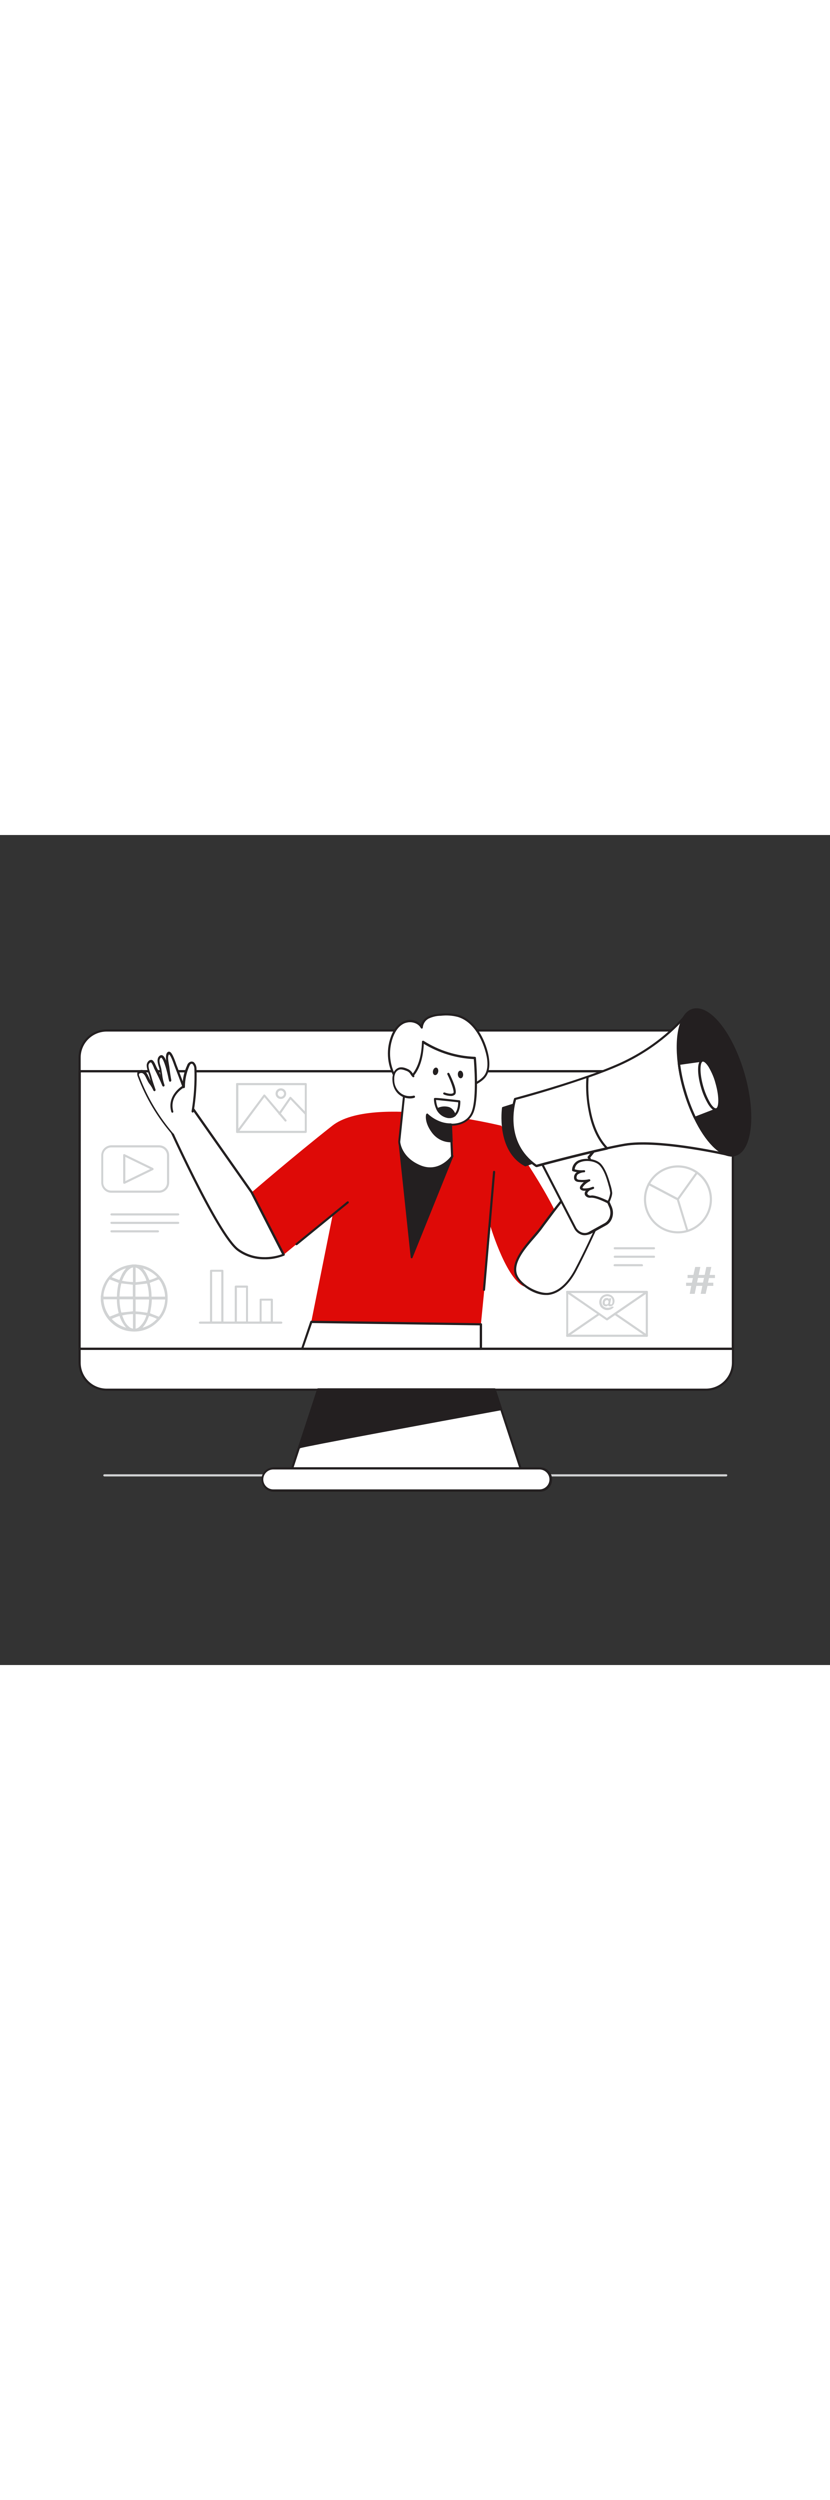
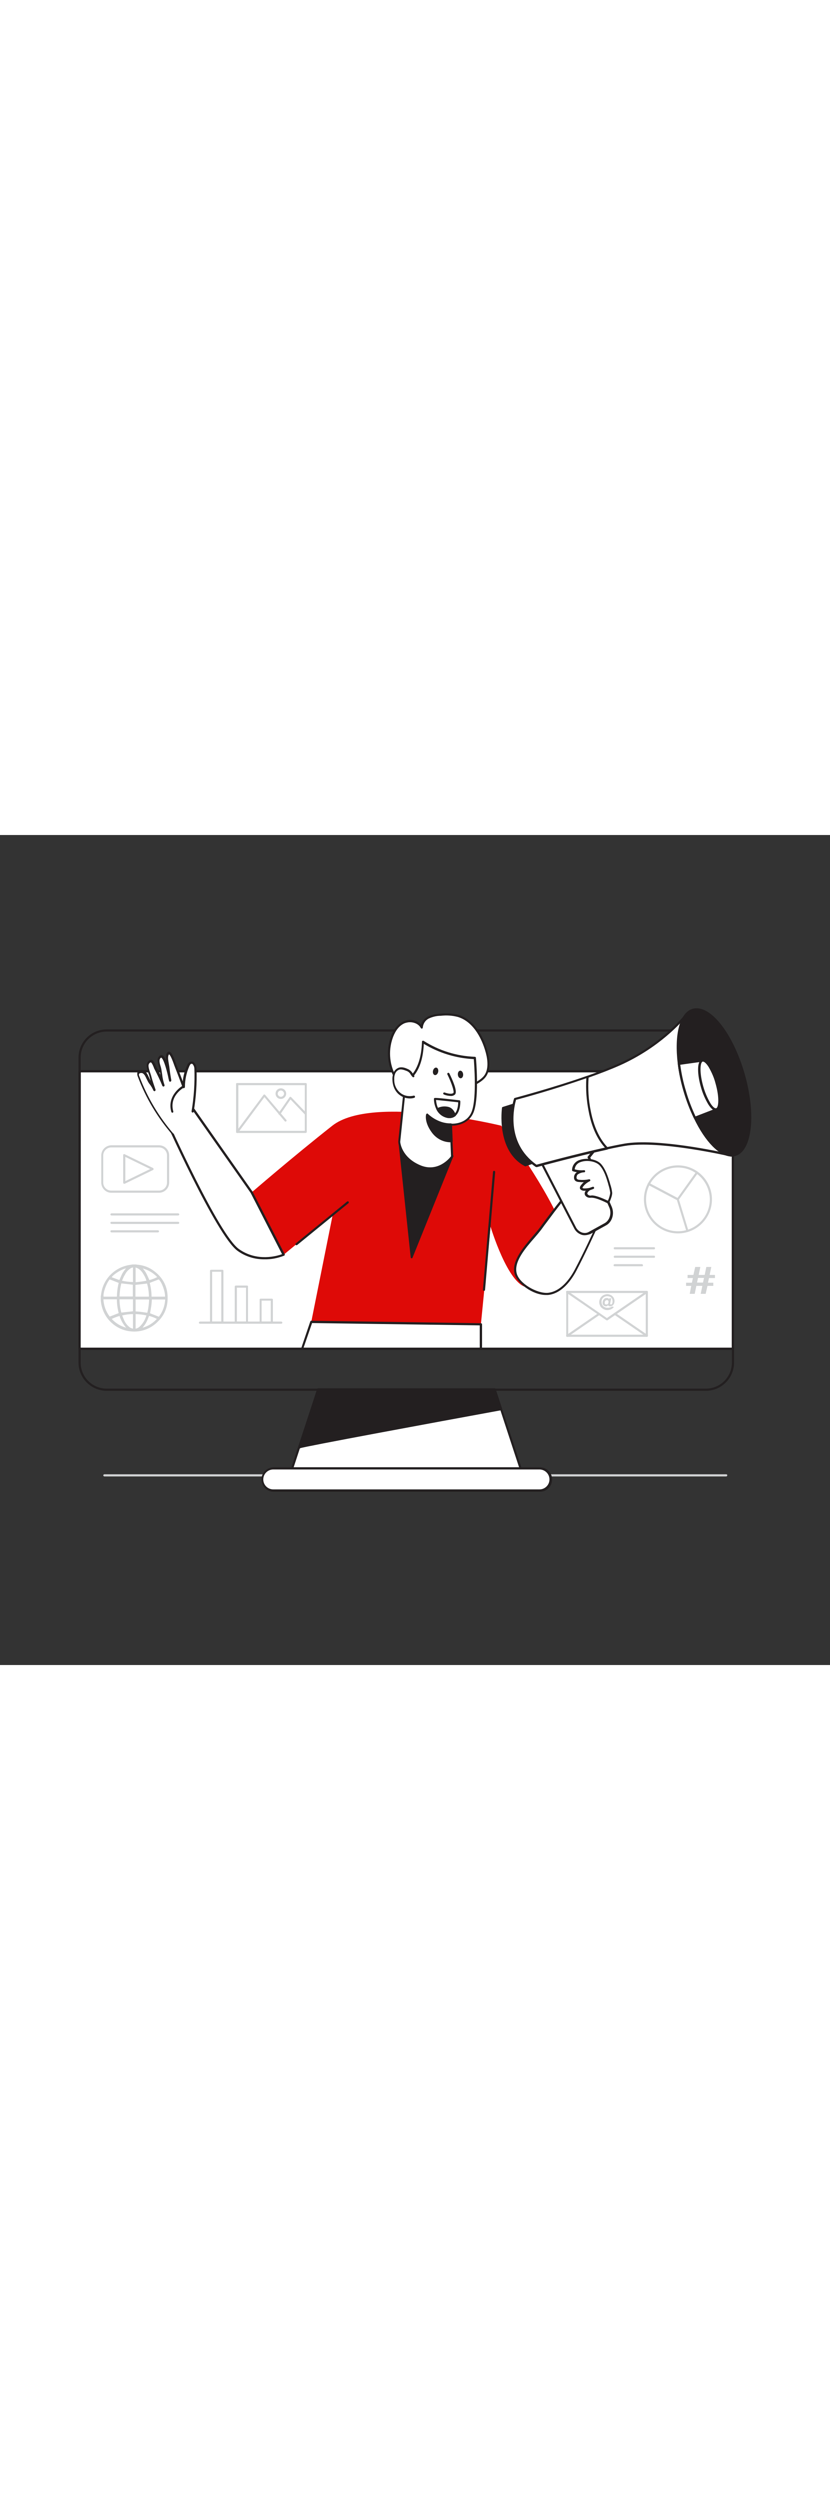
<svg xmlns="http://www.w3.org/2000/svg" version="1.1" id="Layer_1" x="0px" y="0px" viewBox="0 0 500 500" style="width: 166px;" xml:space="preserve" data-imageid="marketing-50" imageName="Marketing" class="illustrations_image">
  <rect x="0" y="0" width="500" height="500" fill="#333333" stroke="none" />
  <style type="text/css">
	.st0_marketing-50{fill:#D1D3D4;}
	.st1_marketing-50{fill:#FFFFFF;}
	.st2_marketing-50{fill:#231F20;}
	.st3_marketing-50{fill:#68E1FD;}
</style>
  <path id="Floor_marketing-50" class="st0_marketing-50" d="M437.5,386.4H62.9c-0.4,0-0.6-0.3-0.7-0.6c0-0.4,0.3-0.7,0.7-0.7h374.6c0.4,0,0.7,0.3,0.6,0.7&#10;&#09;C438.1,386.1,437.8,386.4,437.5,386.4z" />
  <g id="screen_marketing-50">
-     <path class="st1_marketing-50" d="M64.3,117.7h360.9c9,0,16.4,7.3,16.4,16.3v183.7c0,9-7.3,16.4-16.4,16.4H64.3c-9,0-16.4-7.3-16.4-16.4V134.1&#10;&#09;&#09;C48,125,55.3,117.7,64.3,117.7z" />
    <path class="st2_marketing-50" d="M425.2,334.8H64.3c-9.4,0-17-7.6-17-17l0,0V134.1c0-9.4,7.6-17,17-17h360.9c9.4,0,17,7.6,17,17v183.7&#10;&#09;&#09;C442.2,327.2,434.6,334.8,425.2,334.8C425.2,334.8,425.2,334.8,425.2,334.8z M64.3,118.4c-8.7,0-15.7,7-15.7,15.7v183.7&#10;&#09;&#09;c0,8.7,7,15.7,15.7,15.7h360.9c8.7,0,15.7-7,15.7-15.7V134.1c0-8.7-7-15.7-15.7-15.7H64.3z" />
    <rect x="48" y="142.3" class="st1_marketing-50" width="393.6" height="167.2" />
    <path class="st2_marketing-50" d="M441.5,310.2H48c-0.4,0-0.7-0.3-0.7-0.7l0,0V142.3c0-0.4,0.3-0.7,0.7-0.7h393.5c0.4,0,0.7,0.3,0.7,0.7v0v167.2&#10;&#09;&#09;C442.2,309.9,441.9,310.2,441.5,310.2z M48.6,308.8h392.2V143H48.7L48.6,308.8z" />
    <polygon class="st1_marketing-50" points="313.6,381.6 176,381.6 191.5,334.1 298,334.1 &#09;" />
    <path class="st2_marketing-50" d="M313.6,382.2H176c-0.2,0-0.4-0.1-0.5-0.3c-0.1-0.2-0.2-0.4-0.1-0.6l15.6-47.4c0.1-0.3,0.3-0.5,0.6-0.5H298&#10;&#09;&#09;c0.3,0,0.5,0.2,0.6,0.5l15.6,47.4c0.1,0.4-0.1,0.7-0.4,0.8C313.7,382.2,313.6,382.2,313.6,382.2L313.6,382.2z M176.9,380.9h135.8&#10;&#09;&#09;l-15.1-46.1H192L176.9,380.9z" />
    <path class="st1_marketing-50" d="M164.6,381.6h160.3c3.7,0,6.7,3,6.7,6.7v0c0,3.7-3,6.7-6.7,6.7H164.6c-3.7,0-6.7-3-6.7-6.7v0&#10;&#09;&#09;C157.9,384.5,160.9,381.6,164.6,381.6z" />
    <path class="st2_marketing-50" d="M324.9,395.6H164.6c-4.1-0.1-7.2-3.6-7.1-7.6c0.1-3.8,3.2-6.9,7.1-7.1h160.4c4.1-0.1,7.5,3,7.6,7.1&#10;&#09;&#09;s-3,7.5-7.1,7.6C325.3,395.6,325.1,395.6,324.9,395.6z M164.6,382.2c-3.3,0-6,2.7-6,6s2.7,6,6,6h160.4c3.3,0,6-2.7,6-6s-2.7-6-6-6&#10;&#09;&#09;H164.6z" />
    <path class="st2_marketing-50" d="M180.6,369c2.2-1.2,121.4-23,121.4-23l-3.9-11.9H191.5L180.6,369z" />
    <path class="st2_marketing-50" d="M180.6,369.6c-0.2,0-0.3-0.1-0.4-0.2c-0.2-0.2-0.3-0.4-0.2-0.7l11-34.9c0.1-0.3,0.3-0.5,0.6-0.5H298&#10;&#09;&#09;c0.3,0,0.5,0.2,0.6,0.5l3.9,11.9c0.1,0.3-0.1,0.7-0.4,0.8c0,0-0.1,0-0.1,0c-40.9,7.5-118.8,21.9-121.2,22.9&#10;&#09;&#09;C180.8,369.6,180.7,369.6,180.6,369.6z M192,334.8l-10.5,33.3c12.2-2.9,105.2-19.9,119.5-22.5l-3.5-10.8H192z" />
  </g>
  <g id="Character_marketing-50">
    <path class="st3_marketing-50 targetColor" d="M301.9,175.1c0,0-77.6-19-101.7,0s-48.6,40.2-48.6,40.2l19.2,37.6l29.7-24.5l-13,64.9l102.2,1.5l5.8-58.9&#10;&#09;&#09;c0,0,10.5,35,21.9,36.5s31-14,20.2-39S301.9,175.1,301.9,175.1z" style="fill: rgb(222, 10, 7);" />
    <path class="st1_marketing-50" d="M362.9,217.1c1,2,1.5,4.3,1.4,6.5c-0.3,2.1-1,4.1-1.9,6c-5,10.9-10,21.9-15.6,32.5c-3.3,6.3-9,13.5-16.7,14.2&#10;&#09;&#09;c-6.7,0.6-18-5.7-19.5-12.5c-2.1-9.1,9.9-19.9,14.9-26.5c6.8-8.9,13.5-18.5,21.3-26.5c4.3-4.4,5.7-4.8,10.5-0.7&#10;&#09;&#09;C359.5,212.1,361.4,214.4,362.9,217.1z" />
    <path class="st2_marketing-50" d="M328.9,277.1c-8.2,0-17.7-7.3-19-13.1c-1.7-7.5,5.5-15.8,11.2-22.5c1.4-1.7,2.8-3.2,3.8-4.6&#10;&#09;&#09;c1.3-1.8,2.7-3.6,4-5.4c5.4-7.2,11-14.7,17.3-21.2c4.5-4.6,6.3-5.2,11.4-0.7c2.4,1.9,4.3,4.3,5.8,7.1c1.1,2.1,1.6,4.5,1.4,6.9&#10;&#09;&#09;c-0.3,2.2-1,4.3-2,6.3c-4.9,10.8-10,21.9-15.6,32.6c-2.7,5.1-8.5,13.8-17.2,14.6C329.7,277.1,329.3,277.1,328.9,277.1z M352.1,208&#10;&#09;&#09;c-1.4,0-2.7,1.1-4.9,3.3c-6.2,6.4-11.8,13.8-17.2,21.1c-1.4,1.8-2.7,3.6-4,5.4c-1.1,1.4-2.4,3-3.9,4.7&#10;&#09;&#09;c-5.6,6.4-12.5,14.4-10.9,21.3c1.4,6.4,12.4,12.5,18.8,12c8.1-0.8,13.6-9,16.2-13.9c5.6-10.6,10.7-21.7,15.6-32.5&#10;&#09;&#09;c1-1.8,1.6-3.8,1.9-5.8c0.1-2.1-0.3-4.3-1.3-6.2l0,0c-1.4-2.5-3.2-4.8-5.5-6.6C354.7,208.9,353.3,208,352.1,208z" />
    <path class="st1_marketing-50" d="M326.1,197.4l20.1,39.1c1.8,3.5,5.6,4.9,8.7,3.1l9.6-5.3c3.3-1.8,4.7-6.5,3-10.4l-13-29.9l7-8.7&#10;&#09;&#09;C361.6,185.4,328.8,195.4,326.1,197.4z" />
    <path class="st2_marketing-50" d="M352.2,241.1c-0.7,0-1.3-0.1-1.9-0.3c-2-0.7-3.6-2.1-4.5-4l-20.2-39.1c-0.2-0.3-0.1-0.7,0.2-0.9&#10;&#09;&#09;c2.7-1.9,32.3-11,35.7-12c0.3-0.1,0.6,0,0.8,0.3c0.2,0.2,0.2,0.6,0,0.8l-6.7,8.4l12.9,29.6c1.8,4.2,0.3,9.2-3.3,11.2l-9.6,5.3&#10;&#09;&#09;C354.4,240.8,353.3,241.1,352.2,241.1z M327,197.6l19.9,38.6c0.8,1.6,2.1,2.7,3.8,3.3c1.4,0.4,2.8,0.3,4-0.4l9.6-5.3&#10;&#09;&#09;c3-1.7,4.3-6,2.7-9.5l-13-29.9c-0.1-0.2-0.1-0.5,0.1-0.7l5.6-7C350,189.7,330.8,195.8,327,197.6z" />
    <path class="st2_marketing-50" d="M312.2,161.5l-9.2,2.9c0,0-3.8,25.4,13.5,34.5l8.9-3.1L312.2,161.5z" />
    <path class="st2_marketing-50" d="M316.5,199.6c-0.1,0-0.2,0-0.3-0.1c-17.5-9.2-13.8-34.9-13.8-35.2c0-0.2,0.2-0.4,0.5-0.5l9.2-2.9&#10;&#09;&#09;c0.3-0.1,0.7,0.1,0.8,0.4l13.2,34.3c0.1,0.2,0.1,0.3,0,0.5c-0.1,0.2-0.2,0.3-0.4,0.3l-8.9,3.1C316.7,199.6,316.6,199.6,316.5,199.6&#10;&#09;&#09;z M303.6,165c-0.4,3.2-2.3,25,12.9,33.3l8-2.8l-12.7-33.1L303.6,165z" />
    <path class="st1_marketing-50" d="M414.2,107.3c0,0-13.3,18.4-40.6,30.7c-23.7,10.6-63.2,21-63.2,21s-8.8,25.5,12.7,40.4c0,0,36.5-9.9,53.2-12.7&#10;&#09;&#09;c21.5-3.7,64.2,6.4,64.2,6.4L414.2,107.3z" />
    <path class="st2_marketing-50" d="M323.1,200c-0.1,0-0.3,0-0.4-0.1c-21.7-15-13.1-40.9-13-41.1c0.1-0.2,0.2-0.4,0.5-0.4&#10;&#09;&#09;c0.4-0.1,39.8-10.5,63.1-21c26.8-12.1,40.2-30.3,40.4-30.5c0.1-0.2,0.4-0.3,0.6-0.3c0.3,0,0.5,0.2,0.5,0.5l26.3,85.8&#10;&#09;&#09;c0.1,0.4-0.1,0.7-0.4,0.8c-0.1,0-0.2,0-0.4,0c-0.4-0.1-42.9-10-64-6.4c-16.5,2.8-52.8,12.6-53.2,12.7L323.1,200z M310.9,159.5&#10;&#09;&#09;c-0.9,3-6.9,25.5,12.3,39.1c3.6-1,37.3-10,53-12.7c19.4-3.3,56.4,4.6,63.3,6.2l-25.6-83.4c-3.3,4.1-16.7,19.3-40.1,29.9&#10;&#09;&#09;C351.5,148.6,314.9,158.5,310.9,159.5L310.9,159.5z" />
    <path class="st2_marketing-50" d="M443,192.8c-7.4,2.2-17.1-7.2-24.4-22.4c-2.5-5.2-4.5-10.6-6.1-16.1c-1.6-5.4-2.7-10.9-3.5-16.4&#10;&#09;&#09;c-2.1-17,0.9-30.3,8.4-32.5c9.8-2.8,23.5,14.4,30.5,38.5S452.8,189.9,443,192.8z" />
    <path class="st2_marketing-50" d="M440.8,193.7c-7.2,0-15.9-8.7-22.8-23.1c-2.5-5.2-4.6-10.6-6.2-16.2c-1.6-5.4-2.8-10.9-3.5-16.5&#10;&#09;&#09;c-2.2-17.9,1.2-30.9,8.9-33.2c10.3-3,24.1,14.1,31.3,38.9c7.1,24.4,4.7,46.7-5.4,49.7l0,0C442.4,193.6,441.6,193.7,440.8,193.7z&#10;&#09;&#09; M443,192.7L443,192.7z M419.7,105.7c-0.7,0-1.4,0.1-2.1,0.3c-6.9,2-10.1,14.8-8,31.8c0.7,5.5,1.9,11,3.4,16.3&#10;&#09;&#09;c1.6,5.5,3.6,10.8,6.1,16c7.3,15.2,16.8,24.1,23.6,22.1l0,0c9.4-2.8,11.5-24.3,4.5-48.1C440.9,122,428.9,105.7,419.7,105.7&#10;&#09;&#09;L419.7,105.7z" />
    <path class="st1_marketing-50" d="M310.3,159c0,0-8.8,25.5,12.7,40.4c0,0,24.6-6.6,42.6-10.6c-3.7-3.8-8.2-10.5-10.5-22.4&#10;&#09;&#09;c-1.4-6.8-1.9-13.8-1.3-20.7C332.7,153.1,310.3,159,310.3,159z" />
    <path class="st2_marketing-50" d="M323.1,200c-0.1,0-0.3,0-0.4-0.1c-21.7-15-13.1-40.9-13-41.1c0.1-0.2,0.2-0.4,0.5-0.4&#10;&#09;&#09;c0.2-0.1,22.6-6,43.5-13.3c0.2-0.1,0.5,0,0.6,0.1c0.2,0.1,0.3,0.4,0.3,0.6c-0.5,6.9-0.1,13.8,1.3,20.5c2.3,11.9,6.9,18.6,10.3,22&#10;&#09;&#09;c0.2,0.2,0.2,0.4,0.2,0.7c-0.1,0.2-0.3,0.4-0.5,0.5c-17.8,3.9-42.4,10.5-42.6,10.6L323.1,200z M310.9,159.5&#10;&#09;&#09;c-0.9,3-6.9,25.5,12.3,39.1c2.8-0.8,24.6-6.6,41.2-10.3c-3.5-3.8-7.7-10.6-9.8-21.9c-1.3-6.5-1.8-13.2-1.4-19.9&#10;&#09;&#09;C333.9,153.3,313.8,158.8,310.9,159.5L310.9,159.5z" />
    <path class="st1_marketing-50" d="M431.6,165.3l-13,5c-2.5-5.2-4.5-10.6-6.1-16.1c-1.6-5.4-2.8-10.8-3.5-16.4l14.1-1.9L431.6,165.3z" />
    <path class="st2_marketing-50" d="M418.6,171c-0.3,0-0.5-0.2-0.6-0.4c-2.5-5.2-4.5-10.6-6.2-16.2c-1.6-5.4-2.8-10.9-3.5-16.5&#10;&#09;&#09;c0-0.4,0.2-0.7,0.6-0.8l14.1-1.9c0.3,0,0.6,0.2,0.7,0.5l8.5,29.4c0.1,0.3-0.1,0.7-0.4,0.8l-13,5C418.8,171,418.7,171,418.6,171z&#10;&#09;&#09; M409.8,138.4c0.7,5.3,1.8,10.5,3.4,15.7c1.5,5.3,3.5,10.4,5.8,15.4l11.9-4.6l-8.2-28.3L409.8,138.4z" />
    <ellipse transform="matrix(0.96 -0.279 0.279 0.96 -25.057 125.131)" class="st1_marketing-50" cx="427.4" cy="150.6" rx="4.5" ry="15.3" />
    <path class="st2_marketing-50" d="M431.2,166.1c-1.4,0-2.9-1.3-4.5-3.8c-1.9-3.2-3.4-6.6-4.4-10.2c-2.2-7.4-2.7-15.9,0.5-16.8&#10;&#09;&#09;c1.5-0.4,3.2,0.9,5,3.7c1.9,3.2,3.4,6.6,4.4,10.2c2.2,7.4,2.7,15.9-0.5,16.8C431.6,166,431.4,166,431.2,166.1z M423.5,136.5&#10;&#09;&#09;c-0.1,0-0.1,0-0.2,0c-1.5,0.4-2.1,6.4,0.4,15.1c1,3.5,2.4,6.8,4.2,9.9c1.6,2.6,2.9,3.3,3.5,3.1c1.5-0.4,2.1-6.4-0.4-15.1l0,0&#10;&#09;&#09;c-0.9-3.5-2.4-6.8-4.2-9.9C425.3,137.3,424.1,136.5,423.5,136.5z" />
    <path class="st1_marketing-50" d="M351.6,202.6c-1.5,0-3,0.6-4.2,1.5c-1.1,1-1.3,3.2,0,3.9c0.4,0.2,0.9,0.3,1.4,0.4c2,0.2,4,0.1,6-0.3&#10;&#09;&#09;c-1.7,0.8-3.2,2-4.3,3.5c-0.3,0.3-0.4,0.7-0.4,1.1c0.1,0.7,1,1,1.7,1c1.8,0.1,3.6-0.3,5.3-1c-1.1,0.2-2.2,0.7-3.1,1.5&#10;&#09;&#09;c-2.4,2.2-0.2,3.9,1.9,3.7c3.5-0.4,10.6,3.5,10.6,3.5s1.8-3.8,1.7-5.7c-0.3-2-0.7-4-1.4-5.9c-1.1-3.8-2.5-8.1-5.1-11&#10;&#09;&#09;c-3.9-4.4-16.3-4.3-16.4,3.2C347.3,202.6,349.5,202.8,351.6,202.6z" />
    <path class="st2_marketing-50" d="M366.4,222c-0.1,0-0.2,0-0.3-0.1c-0.1,0-6.9-3.7-10.2-3.4c-1.4,0.2-2.8-0.4-3.5-1.6c-0.4-0.9-0.2-1.9,0.5-2.6&#10;&#09;&#09;h-1.2c-1.3-0.1-2.2-0.7-2.4-1.6c0-0.6,0.2-1.1,0.5-1.5c0.6-0.8,1.2-1.5,1.9-2.1c-1,0.1-2.1,0-3.1-0.1c-0.6,0-1.1-0.2-1.6-0.4&#10;&#09;&#09;c-0.7-0.4-1.2-1.2-1.2-2c-0.1-1.1,0.3-2.2,1.1-3c0.2-0.2,0.4-0.3,0.6-0.5c-0.8-0.1-1.7-0.3-2.5-0.6c-0.3-0.1-0.4-0.4-0.4-0.6&#10;&#09;&#09;c0-2.8,1.9-5.3,4.5-6.1c4.3-1.6,10.4-0.5,13,2.4c2.7,3.1,4.1,7.4,5.3,11.3l0.2,0.8c0.6,1.7,1,3.5,1.2,5.2c0.1,2-1.6,5.6-1.8,6&#10;&#09;&#09;c-0.1,0.2-0.2,0.3-0.4,0.4C366.6,222,366.5,222,366.4,222z M356.4,217.1c3.1,0,8,2.4,9.8,3.2c0.7-1.5,1.2-3.1,1.4-4.7&#10;&#09;&#09;c-0.2-1.7-0.6-3.3-1.1-4.9l-0.2-0.8c-1.1-3.7-2.4-7.9-5-10.8c-2.2-2.5-7.7-3.5-11.5-2.1c-2,0.6-3.4,2.3-3.6,4.4&#10;&#09;&#09;c1.8,0.5,3.7,0.7,5.6,0.5c0.4,0,0.7,0.2,0.7,0.6c0,0.4-0.2,0.7-0.6,0.7c-1.4,0-2.7,0.5-3.9,1.3c-0.5,0.5-0.7,1.2-0.7,1.9&#10;&#09;&#09;c0,0.4,0.2,0.8,0.6,1c0.3,0.2,0.7,0.3,1.1,0.3c1.9,0.2,3.9,0.1,5.8-0.3c0.3-0.1,0.7,0.1,0.8,0.4c0.1,0.3-0.1,0.7-0.4,0.8&#10;&#09;&#09;c-1.6,0.8-3,1.9-4,3.3c-0.1,0.1-0.3,0.4-0.3,0.6s0.5,0.4,1.1,0.4c1.2,0,2.3-0.1,3.4-0.4c0.5-0.2,1.1-0.4,1.7-0.6&#10;&#09;&#09;c0.4-0.1,0.7,0.1,0.8,0.5c0.1,0.3-0.1,0.7-0.4,0.8c-0.5,0.2-1.1,0.4-1.7,0.6c-0.4,0.2-0.9,0.4-1.2,0.8c-0.4,0.4-1,1.1-0.7,1.7&#10;&#09;&#09;c0.5,0.7,1.3,1,2.1,0.9C356,217.2,356.2,217.2,356.4,217.1z" />
    <polygon class="st2_marketing-50" points="272.4,193.6 248,254.4 240.5,184.6 &#09;" />
    <path class="st2_marketing-50" d="M248,255L248,255c-0.4,0-0.6-0.3-0.6-0.6l-7.4-69.8c0-0.2,0.1-0.4,0.2-0.6c0.2-0.1,0.4-0.2,0.6-0.1l31.9,8.9&#10;&#09;&#09;c0.2,0.1,0.3,0.2,0.4,0.3c0.1,0.2,0.1,0.4,0,0.5l-24.5,60.8C248.5,254.8,248.3,255,248,255z M241.3,185.5l7.1,66.2l23.2-57.7&#10;&#09;&#09;L241.3,185.5z" />
    <path class="st1_marketing-50" d="M246.2,112.1c3.1-0.2,6.4,1.1,7.7,3.9c0-2.5,1.8-4.8,4-6c2.3-1.1,4.8-1.7,7.4-1.7c3.5-0.4,7.1-0.2,10.6,0.7&#10;&#09;&#09;c8.8,2.6,14.2,11.6,16.9,20.4c1.4,4.7,2.5,11.2-0.4,15.6c-2.7,4.1-10.4,6.9-14.8,8.8c-6.3,2.8-13.1,4.7-19.9,4.3&#10;&#09;&#09;c-18.1-1.2-27.4-19.8-21.7-36.1c1.3-3.8,3.8-7.5,7.5-9.2C244.3,112.5,245.2,112.2,246.2,112.1z" />
    <path class="st2_marketing-50" d="M259.7,158.8c-0.7,0-1.4,0-2-0.1c-7.9-0.4-15-4.6-19.4-11.2c-4.9-7.7-6-17.2-2.9-25.8c1.6-4.7,4.4-8,7.8-9.5&#10;&#09;&#09;c0.9-0.4,2-0.7,3-0.8l0,0c2.7-0.3,5.5,0.7,7.4,2.8c0.7-2.1,2.2-3.8,4.1-4.8c2.4-1.1,5-1.7,7.6-1.8c3.6-0.4,7.3-0.2,10.8,0.7&#10;&#09;&#09;c7.7,2.3,14,9.9,17.3,20.9c1.4,4.8,2.5,11.6-0.5,16.1c-2.4,3.7-8.6,6.3-13.1,8.2l-2,0.8C271.1,157.4,265.1,158.8,259.7,158.8z&#10;&#09;&#09; M246.3,112.8c-0.9,0.1-1.8,0.3-2.6,0.6c-4.2,1.8-6.2,6.3-7.1,8.8c-2.9,8.2-1.9,17.3,2.8,24.6c4.1,6.3,10.9,10.2,18.4,10.6&#10;&#09;&#09;c5.8,0.4,12.2-1,19.6-4.2c0.6-0.3,1.3-0.6,2-0.9c4.3-1.8,10.3-4.4,12.5-7.7c2.8-4.2,1.7-10.5,0.3-15c-1.5-5-6.1-16.9-16.4-20&#10;&#09;&#09;c-3.4-0.9-6.9-1.1-10.3-0.7c-2.5,0-4.9,0.6-7.1,1.6c-2.1,1-3.5,3.1-3.7,5.5c0,0.3-0.2,0.6-0.5,0.6c-0.3,0.1-0.6-0.1-0.7-0.3&#10;&#09;&#09;C252.1,113.6,248.9,112.6,246.3,112.8L246.3,112.8z" />
    <path class="st1_marketing-50" d="M271.6,174.4l0.8,19.2c0,0-7.7,10.8-19.6,5.8s-12.4-14.8-12.4-14.8l3.8-36.5c0,0,9.9-3.4,10.5-23.6&#10;&#09;&#09;c9.4,6,20.2,9.4,31.3,9.7c0,0,2,22.4-1,31.7S271.6,174.4,271.6,174.4z" />
    <path class="st2_marketing-50" d="M259,201.4c-2.2,0-4.4-0.5-6.4-1.4c-12.1-5.1-12.7-14.9-12.7-15.3l3.8-36.6c0-0.3,0.2-0.5,0.4-0.6&#10;&#09;&#09;c0.1,0,9.5-3.5,10.1-23c0-0.4,0.3-0.6,0.7-0.6c0.1,0,0.2,0,0.3,0.1c9.3,5.9,19.9,9.2,30.9,9.6c0.3,0,0.6,0.3,0.6,0.6&#10;&#09;&#09;c0.1,0.9,2,22.7-1.1,32c-2.7,8.2-10.9,8.9-13.4,8.9l0.8,18.5c0,0.1,0,0.3-0.1,0.4C272.9,194,267.5,201.4,259,201.4z M244.9,148.6&#10;&#09;&#09;l-3.8,36.2c0,0.3,0.7,9.3,12,14.1c10.5,4.5,17.6-4,18.6-5.4l-0.8-18.9c0-0.2,0.1-0.4,0.2-0.5c0.1-0.1,0.3-0.2,0.5-0.2&#10;&#09;&#09;c0.4,0,10,0.7,12.8-8c2.7-8.2,1.3-27.4,1-30.9c-10.6-0.5-21-3.7-30.1-9.2C254.6,143.1,246.8,147.7,244.9,148.6L244.9,148.6z" />
    <path class="st1_marketing-50" d="M249.5,157.7c-2.6,0.7-5.3,0.3-7.6-1.1c-3.3-2-4.8-5.5-4.9-9.2c-0.1-1.4,0.2-2.7,0.7-4&#10;&#09;&#09;c0.5-1.3,1.6-2.2,2.9-2.7c1.6-0.4,3.2,0.2,4.7,0.8c2.3,0.9,2.4,2.1,3.8,3.8c-0.1-0.1-0.3-0.6-0.4-0.8" />
    <path class="st2_marketing-50" d="M247,158.7c-1.9,0-3.8-0.5-5.4-1.5c-3.2-1.9-5.1-5.5-5.2-9.8c-0.1-1.5,0.2-2.9,0.7-4.3c0.6-1.4,1.8-2.5,3.3-3&#10;&#09;&#09;c1.9-0.5,3.8,0.2,5.1,0.8c1.3,0.5,2.4,1.5,3.1,2.7l0.2,0.4c0.1,0,0.2,0.1,0.2,0.1c0.2,0.2,0.3,0.4,0.4,0.6l0.1,0.2l0,0&#10;&#09;&#09;c0.2,0.3,0.2,0.7-0.1,0.9s-0.7,0.2-0.9-0.1l0,0c0,0-0.1-0.1-0.1-0.1c-0.4-0.4-0.7-0.9-1-1.3c-0.5-1-1.4-1.8-2.5-2.2&#10;&#09;&#09;c-1.6-0.6-3-1.1-4.3-0.8c-1.1,0.4-2,1.2-2.5,2.3c-0.5,1.2-0.7,2.4-0.6,3.7c-0.1,3.5,1.6,6.8,4.6,8.7c2.1,1.3,4.7,1.6,7.1,1&#10;&#09;&#09;c0.3-0.1,0.7,0.1,0.8,0.5c0.1,0.3-0.1,0.7-0.4,0.8c0,0,0,0,0,0C248.7,158.6,247.9,158.7,247,158.7z" />
    <path class="st2_marketing-50" d="M272,184.5c-4.4,0.1-8.7-1.9-11.3-5.5c-4.6-6.1-3.4-10.4-3.4-10.4s5.9,6.2,14.3,5.9L272,184.5z" />
    <path class="st2_marketing-50" d="M271.5,185.1c-4.5,0-8.6-2.2-11.3-5.8c-4.7-6.3-3.6-10.8-3.5-11c0.1-0.2,0.2-0.4,0.5-0.5&#10;&#09;&#09;c0.2-0.1,0.5,0,0.6,0.2c0.1,0.1,5.9,5.9,13.8,5.7c0.3,0,0.6,0.2,0.7,0.5c0,0,0,0.1,0,0.1l0.4,10.1c0,0.3-0.2,0.6-0.6,0.7&#10;&#09;&#09;C272,185.1,271.8,185.1,271.5,185.1z M257.9,169.9c0,1.6,0.5,4.8,3.4,8.7c2.4,3.2,6.1,5.2,10.1,5.3l-0.4-8.8&#10;&#09;&#09;C266.2,174.9,261.5,173.1,257.9,169.9z" />
    <path class="st1_marketing-50" d="M270.1,144c0,0,5.2,10.5,3.5,12s-5.9-0.2-5.9-0.2" />
    <path class="st2_marketing-50" d="M271.4,157.2c-1.4-0.1-2.7-0.3-4-0.9c-0.3-0.1-0.5-0.5-0.4-0.8c0.1-0.3,0.5-0.5,0.8-0.4&#10;&#09;&#09;c1.1,0.4,4.1,1.3,5.3,0.3c0.7-0.6-1-5.9-3.6-11.2c-0.2-0.3,0-0.7,0.3-0.9c0.3-0.2,0.7,0,0.9,0.3c0,0,0,0,0,0&#10;&#09;&#09;c1.6,3.3,5.3,11.1,3.3,12.8C273.3,157,272.3,157.3,271.4,157.2z" />
    <ellipse transform="matrix(0.212 -0.977 0.977 0.212 67.744 368.566)" class="st2_marketing-50" cx="262.4" cy="142.3" rx="2.3" ry="1.6" />
    <ellipse transform="matrix(0.996 -8.559082e-02 8.559082e-02 0.996 -11.332 24.283)" class="st2_marketing-50" cx="277.5" cy="144.3" rx="1.6" ry="2.3" />
    <path class="st2_marketing-50" d="M270.7,170.5c-0.4,0-0.9,0-1.3-0.1c-2.8-0.6-5.1-2.4-6.4-4.9c-1-2-1.6-4.3-1.6-6.5l0,0c0-0.2,0.1-0.4,0.2-0.5&#10;&#09;&#09;c0.3-0.2,0.4-0.4,15.1,1.3c0.3,0,0.6,0.3,0.6,0.6c0,0.2,0.3,5.9-2.9,8.8C273.4,170.1,272,170.6,270.7,170.5z M262.7,159.6&#10;&#09;&#09;c0.1,1.8,0.5,3.6,1.4,5.3c1.1,2.2,3.1,3.7,5.5,4.2c1.3,0.3,2.8,0,3.9-0.8c2.3-2,2.5-5.9,2.5-7.3&#10;&#09;&#09;C271.4,160.5,264.8,159.8,262.7,159.6L262.7,159.6z" />
    <path class="st2_marketing-50" d="M263.5,165.2c2.6,4.9,8.1,5.6,10.4,3.6c-0.8-1.9-2-3.8-4-4.4C267.7,163.9,265.5,164.2,263.5,165.2z" />
    <path class="st2_marketing-50" d="M270.7,170.5c-0.4,0-0.9,0-1.3-0.1c-2.8-0.6-5.1-2.4-6.4-4.9c-0.1-0.2-0.1-0.3,0-0.5c0.1-0.2,0.2-0.3,0.3-0.4&#10;&#09;&#09;c2.1-1.1,4.5-1.4,6.9-0.8c1.9,0.5,3.4,2.1,4.4,4.8c0.1,0.3,0,0.5-0.2,0.7C273.3,170.1,272,170.6,270.7,170.5z M264.5,165.5&#10;&#09;&#09;c1.1,1.9,3,3.2,5.1,3.6c1.2,0.3,2.5,0.1,3.5-0.5c-0.9-2-2-3.2-3.4-3.6C268,164.6,266.1,164.8,264.5,165.5z" />
    <path class="st1_marketing-50" d="M170.8,252.9c0,0-14.4,6.4-27.3-2.9s-45.6-83.3-45.6-83.3l14.1-7.7l39.6,56.4L170.8,252.9z" />
    <path class="st2_marketing-50" d="M159.4,255.6c-5.9,0.1-11.6-1.7-16.3-5.1c-12.9-9.3-44.5-80.5-45.8-83.6c-0.1-0.3,0-0.7,0.3-0.9l14.1-7.7&#10;&#09;&#09;c0.3-0.2,0.7-0.1,0.9,0.2l39.6,56.4l19.3,37.6c0.2,0.3,0,0.7-0.3,0.9c0,0,0,0,0,0C167.3,254.9,163.4,255.7,159.4,255.6z&#10;&#09;&#09; M98.7,166.9c3.1,6.9,33.1,73.8,45.2,82.5c10.9,7.8,23.1,4.2,26,3.1L151,215.6l-39.2-55.8L98.7,166.9z" />
    <path class="st1_marketing-50" d="M115.9,166.3c1.4-8.5,2-17,1.7-25.6c-0.1-1.8-0.9-4.1-2.6-3.8c-0.9,0.2-1.4,1.1-1.8,1.9&#10;&#09;&#09;c-1.8,4-2.7,8.3-2.7,12.7c-1.5-4.2-3.1-8.4-4.7-12.6c-0.5-1.3-3.5-11.2-5-6.8c-0.7,2,0.2,5.1,0.5,7.2c0.3,2.8,0.8,5.5,1.2,8.3&#10;&#09;&#09;c-0.3-1.9-3.3-16.3-5.9-14.3c-2.2,1.7-0.3,5.5,0.1,7.6c0.6,3,0.8,6.7,1.9,9.6c-1.5-3.5-3.1-6.9-4.8-10.3c-0.4-0.9-1.6-4-2.5-4.2&#10;&#09;&#09;c-1.1-0.3-2.1,1.2-2.2,2.1c-0.2,2,1.2,5.3,1.7,7.3c0.7,2.7,1.6,5.2,2.5,7.8c-0.8-2.1-2.6-4-3.7-5.9c-0.9-1.6-1.5-4-3.3-4.9&#10;&#09;&#09;c-1.1-0.6-2.8-0.2-3.1,1c-0.1,0.6,0,1.2,0.3,1.8c4.8,12.7,11.9,24.5,20.8,34.9" />
    <path class="st2_marketing-50" d="M104.4,180.8c-0.2,0-0.4-0.1-0.5-0.2c-9-10.4-16.1-22.2-20.9-35.1c-0.3-0.7-0.4-1.4-0.3-2.2&#10;&#09;&#09;c0.2-0.7,0.7-1.3,1.3-1.5c0.9-0.4,1.9-0.4,2.7,0.1c1.5,0.8,2.2,2.4,2.9,3.9c0.2,0.4,0.4,0.9,0.6,1.3s0.3,0.6,0.5,0.8&#10;&#09;&#09;c-0.2-0.7-0.4-1.5-0.6-2.2c-0.1-0.6-0.3-1.2-0.6-1.9c-0.6-1.9-1.3-4.1-1.1-5.6c0.2-1,0.7-1.8,1.5-2.4c0.5-0.3,1.1-0.4,1.6-0.3&#10;&#09;&#09;c0.9,0.3,1.7,1.8,2.5,3.7c0.2,0.4,0.3,0.7,0.4,0.9c0.8,1.4,1.5,2.9,2.2,4.3c1.1,2.2,0-0.1,0-0.1c-0.2-1.1-0.3-2.1-0.5-3.1&#10;&#09;&#09;c-0.1-0.4-0.2-0.9-0.4-1.5c-0.7-2.2-1.6-5.2,0.6-6.8c0.4-0.3,1-0.4,1.5-0.2c0.8,0.3,1.6,1.6,2.3,3.2c-0.2-1.3-0.2-2.6,0.1-3.9&#10;&#09;&#09;c0.4-1,0.9-1.5,1.6-1.5l0,0c1.3,0,2.5,2.1,4.4,7.6c0.1,0.4,0.2,0.6,0.3,0.8c1.2,3.1,2.4,6.3,3.6,9.5c0.3-3.3,1.2-6.6,2.6-9.6&#10;&#09;&#09;c0.3-1.1,1.2-2,2.3-2.3c0.6-0.1,1.3,0,1.8,0.4c1.1,1.1,1.6,2.5,1.6,4c0.3,8.6-0.3,17.2-1.7,25.7c0,0.4-0.4,0.6-0.7,0.6&#10;&#09;&#09;c-0.4,0-0.6-0.4-0.6-0.7c0,0,0,0,0-0.1c1.4-8.4,2-16.9,1.7-25.5c0-1.1-0.4-2.1-1.1-2.9c-0.2-0.2-0.5-0.2-0.7-0.2&#10;&#09;&#09;c-0.6,0.1-1,0.9-1.3,1.6c-1.7,3.9-2.6,8.1-2.6,12.4c0,0.3-0.2,0.6-0.6,0.7c-0.3,0.1-0.6-0.1-0.8-0.4c-1.5-4.2-3.1-8.4-4.7-12.5&#10;&#09;&#09;l-0.3-0.8c-1.9-5.5-2.8-6.5-3.2-6.7c-0.1,0.2-0.2,0.4-0.3,0.6c-0.5,1.3-0.1,3.3,0.2,5.1c0.1,0.6,0.2,1.2,0.3,1.8&#10;&#09;&#09;c0.3,2.7,0.7,5.4,1.2,8.1c0,0,0,0.1,0,0.1l0,0c0,0.4-0.2,0.7-0.6,0.8c-0.4,0.1-0.7-0.2-0.8-0.6c0-0.3-0.1-0.6-0.2-0.9&#10;&#09;&#09;c-0.8-4.2-2.9-12.3-4.5-13c0,0-0.1,0-0.2,0.1c-1.4,1-0.7,3.4-0.1,5.3c0.2,0.6,0.3,1.1,0.4,1.6c0.2,1,0.3,2.1,0.5,3.2&#10;&#09;&#09;c0.2,2.1,0.7,4.2,1.4,6.3c0.1,0.3,0,0.7-0.4,0.9c-0.3,0.1-0.7,0-0.9-0.4c-1.4-3.5-3.1-6.9-4.8-10.2c-0.1-0.2-0.3-0.6-0.4-1&#10;&#09;&#09;c-0.3-0.8-1.2-2.8-1.7-2.9c-0.2,0-0.3,0-0.5,0.1c-0.5,0.4-0.8,0.9-0.9,1.4c-0.2,1.3,0.5,3.4,1.1,5.1c0.2,0.7,0.5,1.4,0.6,2&#10;&#09;&#09;c0.7,2.7,1.7,5.4,2.5,7.8l0,0c0.1,0.3-0.1,0.7-0.4,0.9c0,0,0,0,0,0c-0.4,0.1-0.7-0.1-0.9-0.4l0,0c-0.5-1.2-1.2-2.4-2-3.5&#10;&#09;&#09;c-0.6-0.7-1.1-1.5-1.5-2.3c-0.2-0.4-0.4-0.9-0.7-1.4c-0.6-1.3-1.2-2.6-2.3-3.2c-0.5-0.2-1.1-0.2-1.6,0c-0.3,0.1-0.5,0.3-0.6,0.6&#10;&#09;&#09;c0,0.5,0,0.9,0.3,1.4c4.8,12.7,11.8,24.4,20.7,34.7c0.2,0.3,0.2,0.7-0.1,0.9C104.8,180.8,104.6,180.8,104.4,180.8z" />
    <path class="st2_marketing-50" d="M103.9,167.3c-0.3,0-0.6-0.2-0.7-0.5c-2.9-10.2,6.8-15.8,6.9-15.8c0.3-0.2,0.7-0.1,0.9,0.3&#10;&#09;&#09;c0.2,0.3,0.1,0.7-0.3,0.9c-0.4,0.2-8.9,5.1-6.3,14.3c0.1,0.4-0.1,0.7-0.5,0.8c0,0,0,0,0,0C104,167.3,104,167.3,103.9,167.3z" />
    <polygon class="st1_marketing-50" points="187.5,293.3 182,309.5 289.7,309.5 289.7,294.8 &#09;" />
    <path class="st2_marketing-50" d="M289.7,310.2H182c-0.2,0-0.4-0.1-0.5-0.3c-0.1-0.2-0.2-0.4-0.1-0.6l5.5-16.2c0.1-0.3,0.4-0.5,0.6-0.5&#10;&#09;&#09;l102.2,1.5c0.4,0,0.7,0.3,0.7,0.7v14.8C290.4,309.9,290.1,310.2,289.7,310.2C289.7,310.2,289.7,310.2,289.7,310.2z M182.9,308.8&#10;&#09;&#09;H289v-13.4L188,294L182.9,308.8z" />
    <path class="st2_marketing-50" d="M291.6,274.6L291.6,274.6c-0.4,0-0.7-0.3-0.7-0.7c0,0,0,0,0,0l6.1-71c0-0.4,0.3-0.6,0.7-0.6c0,0,0,0,0,0&#10;&#09;&#09;c0.4,0,0.6,0.4,0.6,0.7l-6.1,71C292.2,274.4,291.9,274.6,291.6,274.6z" />
    <path class="st2_marketing-50" d="M178.6,247.1c-0.2,0-0.4-0.1-0.5-0.2c-0.2-0.3-0.2-0.7,0.1-0.9l30.9-25.2c0.3-0.2,0.7-0.2,0.9,0.1&#10;&#09;&#09;c0.2,0.3,0.2,0.7-0.1,0.9L179,247C178.9,247.1,178.7,247.2,178.6,247.1z" />
  </g>
  <g id="icons_marketing-50">
    <path class="st0_marketing-50" d="M79.8,258.7h2.3c0.1,0,0.2,0.1,0.2,0.1c3.4,0.2,6.8,1.3,9.6,3.2c6.7,4.6,9.7,11,9,19&#10;&#09;&#09;c-0.4,4.5-2.3,8.7-5.5,11.8c-4.3,4.6-10.5,6.9-16.7,6.2c-3.2-0.3-6.3-1.4-9-3.2c-4.8-3.2-8-8.2-8.8-13.9c-0.1-0.6-0.2-1.2-0.2-1.7&#10;&#09;&#09;v-2.3c0-0.1,0-0.3,0.1-0.4c0.1-0.9,0.2-1.7,0.4-2.6c1.7-8.3,8.5-14.6,16.8-15.9L79.8,258.7z M95.7,290.2c2.3-3,3.6-6.6,3.8-10.4h-8&#10;&#09;&#09;c-0.1,1.4-0.2,2.9-0.4,4.2s-0.5,2.8-0.7,4.1L95.7,290.2z M62.3,279.7c0.2,3.8,1.5,7.4,3.8,10.4l5.4-2.1c-0.7-2.7-1.1-5.5-1.1-8.3&#10;&#09;&#09;H62.3z M99.4,278.1c0.2-3-2-8.9-3.8-10.4l-5.4,2.1c0.7,2.7,1.1,5.5,1.1,8.3H99.4z M71.5,269.8l-5.4-2.1c-1.9,2.1-4.1,8-3.7,10.4h8&#10;&#09;&#09;C70.5,275.3,70.8,272.5,71.5,269.8z M81.7,287c1.2,0.1,2.3,0.1,3.5,0.3s2.3,0.3,3.5,0.5l0.1-0.3c0.6-2.4,0.9-4.9,1-7.3&#10;&#09;&#09;c0-0.3-0.1-0.4-0.4-0.4h-7.3h-0.4V287z M72,279.7c0,2.7,0.4,5.4,1.1,8l7-0.8v-7.2L72,279.7z M89.7,278.1c0-2.7-0.4-5.3-1.1-7.9&#10;&#09;&#09;l-7,0.8v7.1H89.7z M73.1,270.1c-0.7,2.6-1,5.3-1.1,7.9h8v-7.1L73.1,270.1z M88.2,268.5c-0.5-1.8-1.4-3.4-2.4-4.9&#10;&#09;&#09;c-0.7-1-1.6-1.9-2.7-2.5c-0.4-0.2-0.9-0.4-1.4-0.6v8.9C83.9,269.2,86.1,268.9,88.2,268.5L88.2,268.5z M81.7,288.6v8.8&#10;&#09;&#09;c1-0.2,1.9-0.7,2.6-1.4c1.5-1.5,2.7-3.3,3.4-5.2c0.2-0.5,0.3-0.9,0.5-1.4C86.1,288.9,83.9,288.7,81.7,288.6z M80.1,297.4v-8.8&#10;&#09;&#09;c-2.2,0-4.4,0.3-6.5,0.8c0.4,0.9,0.7,1.8,1.1,2.7c0.7,1.6,1.7,3,3,4.1C78.3,296.8,79.2,297.2,80.1,297.4z M73.5,268.5&#10;&#09;&#09;c2.2,0.5,4.4,0.7,6.6,0.8v-8.8c-0.7,0.1-1.3,0.4-1.8,0.8c-1.3,0.9-2.4,2.2-3.1,3.7C74.5,266,74.1,267.2,73.5,268.5z M94.5,291.5&#10;&#09;&#09;c-1.5-0.8-3.1-1.4-4.7-1.8c-1.5,3.9-2,4.7-3.9,7.1C89.2,295.9,92.2,294,94.5,291.5L94.5,291.5z M75.9,261.1c-2,0.1-7.6,3.5-8.6,5.3&#10;&#09;&#09;l4.6,1.7c0.6-1.3,1.1-2.6,1.7-3.8C74.2,263.2,75,262.1,75.9,261.1z M67.3,291.5c2.4,2.6,5.4,4.4,8.7,5.3c-1.8-2-3.2-4.5-4-7.1&#10;&#09;&#09;C70.4,290.2,68.8,290.8,67.3,291.5L67.3,291.5z M86,261.1c0.9,1,1.7,2.1,2.3,3.3c0.6,1.2,1.1,2.4,1.7,3.7c1.6-0.4,3.2-1,4.7-1.8&#10;&#09;&#09;C92.3,263.8,89.3,262,86,261.1z" />
    <path class="st0_marketing-50" d="M389.7,302.3h-48c-0.4,0-0.6-0.3-0.6-0.6v-26.5c0-0.4,0.3-0.6,0.6-0.6h48c0.4,0,0.6,0.3,0.6,0.6v26.5&#10;&#09;&#09;C390.3,302,390,302.3,389.7,302.3z M342.3,301H389v-25.1h-46.7L342.3,301z" />
    <path class="st0_marketing-50" d="M365.7,292.4c-0.1,0-0.3,0-0.4-0.1l-24-16.5c-0.3-0.2-0.4-0.6-0.2-0.9c0.2-0.3,0.6-0.4,0.9-0.2l23.6,16.3&#10;&#09;&#09;l23.6-16.2c0.3-0.2,0.7-0.1,0.9,0.2s0.1,0.7-0.2,0.9l0,0l-24,16.5C365.9,292.4,365.8,292.4,365.7,292.4z" />
    <path class="st0_marketing-50" d="M341.7,302.3c-0.4,0-0.7-0.3-0.7-0.6c0-0.2,0.1-0.4,0.3-0.5l19.2-13.2c0.3-0.2,0.7-0.1,0.9,0.2c0,0,0,0,0,0&#10;&#09;&#09;c0.2,0.3,0.1,0.7-0.2,0.9l-19.2,13.2C342,302.3,341.8,302.3,341.7,302.3z" />
    <path class="st0_marketing-50" d="M389.7,302.3c-0.1,0-0.3,0-0.4-0.1L370.1,289c-0.3-0.2-0.4-0.6-0.2-0.9c0.2-0.3,0.6-0.4,0.9-0.2c0,0,0,0,0,0&#10;&#09;&#09;l19.2,13.2c0.3,0.2,0.4,0.6,0.2,0.9C390.1,302.2,389.9,302.3,389.7,302.3z" />
    <path class="st0_marketing-50" d="M408.4,240c-11.3,0-20.5-9.2-20.5-20.5s9.2-20.5,20.5-20.5s20.5,9.2,20.5,20.5c0,0,0,0,0,0&#10;&#09;&#09;C428.9,230.8,419.7,240,408.4,240z M408.4,200.3c-10.6,0-19.2,8.6-19.2,19.2s8.6,19.2,19.2,19.2s19.2-8.6,19.2-19.2&#10;&#09;&#09;C427.5,208.9,418.9,200.3,408.4,200.3L408.4,200.3z" />
    <path class="st0_marketing-50" d="M414.1,239.2c-0.3,0-0.5-0.2-0.6-0.5l-5.8-19c-0.1-0.2,0-0.4,0.1-0.6l11.5-16.1c0.2-0.3,0.6-0.4,0.9-0.2&#10;&#09;&#09;c0,0,0,0,0,0c0.3,0.2,0.4,0.6,0.2,0.9c0,0,0,0,0,0l-11.4,15.9l5.7,18.7c0.1,0.3-0.1,0.7-0.4,0.8&#10;&#09;&#09;C414.2,239.2,414.2,239.2,414.1,239.2z" />
    <path class="st0_marketing-50" d="M408.4,220.2c-0.1,0-0.2,0-0.3-0.1l-17.6-9.3c-0.3-0.2-0.4-0.6-0.3-0.9c0,0,0,0,0,0c0.2-0.3,0.5-0.4,0.9-0.3&#10;&#09;&#09;c0,0,0,0,0,0l17.6,9.3c0.3,0.2,0.4,0.6,0.3,0.9C408.8,220,408.6,220.2,408.4,220.2L408.4,220.2z" />
    <path class="st0_marketing-50" d="M134,294.4h-6.8c-0.4,0-0.7-0.3-0.7-0.6v-31.3c0-0.4,0.3-0.6,0.7-0.6h6.8c0.4,0,0.6,0.3,0.6,0.6v31.3&#10;&#09;&#09;C134.7,294.1,134.4,294.4,134,294.4L134,294.4z M127.8,293.1h5.5v-30h-5.5L127.8,293.1z" />
    <path class="st0_marketing-50" d="M148.9,294.4H142c-0.4,0-0.6-0.3-0.6-0.6v-21.7c0-0.4,0.3-0.7,0.6-0.7h6.8c0.4,0,0.7,0.3,0.6,0.7v21.7&#10;&#09;&#09;C149.5,294.1,149.2,294.4,148.9,294.4L148.9,294.4z M142.7,293.1h5.5v-20.4h-5.5V293.1z" />
    <path class="st0_marketing-50" d="M163.8,294.4H157c-0.4,0-0.6-0.3-0.6-0.6v-13.9c0-0.4,0.3-0.6,0.6-0.6h6.8c0.4,0,0.6,0.3,0.6,0.6v13.9&#10;&#09;&#09;C164.5,294.1,164.2,294.4,163.8,294.4C163.8,294.4,163.8,294.4,163.8,294.4z M157.6,293.1h5.5v-12.6h-5.5V293.1z" />
    <path class="st0_marketing-50" d="M169.4,294.4h-48.9c-0.4,0-0.7-0.3-0.7-0.6c0-0.4,0.3-0.7,0.7-0.7h48.9c0.4,0,0.7,0.3,0.7,0.7&#10;&#09;&#09;C170.1,294.1,169.8,294.4,169.4,294.4z" />
    <path class="st0_marketing-50" d="M95.8,215.5H67c-3.3,0-6-2.8-6-6.1V193c0-3.3,2.7-6,6-6.1h28.8c3.4,0,6.1,2.7,6.1,6.1v16.4&#10;&#09;&#09;C101.9,212.7,99.2,215.5,95.8,215.5z M67,188.2c-2.6,0-4.8,2.2-4.8,4.8v16.4c0,2.6,2.1,4.8,4.8,4.8h28.8c2.6,0,4.8-2.1,4.8-4.8V193&#10;&#09;&#09;c0-2.6-2.1-4.8-4.8-4.8L67,188.2z" />
    <path class="st0_marketing-50" d="M74.8,210.1c-0.1,0-0.2,0-0.3-0.1c-0.2-0.1-0.3-0.3-0.3-0.6v-16.6c0-0.4,0.3-0.6,0.6-0.6c0.1,0,0.2,0,0.3,0.1&#10;&#09;&#09;l17.1,8.3c0.3,0.2,0.4,0.6,0.3,0.9c-0.1,0.1-0.2,0.2-0.3,0.3l-17.1,8.3C75,210.1,74.9,210.1,74.8,210.1z M75.5,193.9v14.6l15-7.3&#10;&#09;&#09;L75.5,193.9z" />
    <path class="st0_marketing-50" d="M184.2,179.5h-41.3c-0.4,0-0.7-0.3-0.7-0.6V150c0-0.4,0.3-0.7,0.7-0.6h41.3c0.4,0,0.6,0.3,0.6,0.6v28.8&#10;&#09;&#09;C184.8,179.2,184.5,179.5,184.2,179.5z M143.6,178.2h40v-27.5h-40V178.2z" />
    <path class="st0_marketing-50" d="M142.9,179.5c-0.1,0-0.3,0-0.4-0.1c-0.3-0.2-0.4-0.6-0.1-0.9c0,0,0,0,0,0l16.3-21.9c0.1-0.2,0.3-0.3,0.5-0.3&#10;&#09;&#09;c0.2,0,0.4,0.1,0.5,0.2l12.8,15.1c0.2,0.3,0.2,0.7-0.1,0.9c0,0,0,0,0,0c-0.3,0.2-0.7,0.2-0.9-0.1c0,0,0,0,0,0l-12.2-14.5&#10;&#09;&#09;l-15.8,21.3C143.3,179.4,143.1,179.5,142.9,179.5z" />
    <path class="st0_marketing-50" d="M168.4,168.5c-0.1,0-0.3,0-0.4-0.1c-0.3-0.2-0.4-0.6-0.2-0.9l6.6-9.5c0.1-0.2,0.3-0.3,0.5-0.3&#10;&#09;&#09;c0.2,0,0.4,0.1,0.5,0.2l9.1,9.5c0.3,0.3,0.3,0.7,0,0.9c0,0,0,0,0,0c-0.2,0.3-0.7,0.3-0.9,0c0,0,0,0,0,0l-8.6-9l-6.1,8.9&#10;&#09;&#09;C168.9,168.4,168.7,168.5,168.4,168.5z" />
    <path class="st0_marketing-50" d="M169.2,159c-1.8,0-3.2-1.4-3.2-3.2c0-1.8,1.4-3.2,3.2-3.2c1.8,0,3.2,1.4,3.2,3.2l0,0&#10;&#09;&#09;C172.4,157.6,170.9,159,169.2,159z M169.2,153.9c-1,0-1.9,0.9-1.9,1.9s0.9,1.9,1.9,1.9c1,0,1.9-0.9,1.9-1.9v0&#10;&#09;&#09;C171.1,154.8,170.2,153.9,169.2,153.9C169.2,153.9,169.2,153.9,169.2,153.9L169.2,153.9z" />
    <path class="st0_marketing-50" d="M394,249.6h-23.7c-0.4,0-0.6-0.3-0.6-0.7c0-0.4,0.3-0.6,0.6-0.6H394c0.4,0,0.6,0.3,0.6,0.6&#10;&#09;&#09;C394.6,249.3,394.4,249.6,394,249.6z" />
    <path class="st0_marketing-50" d="M394,254.7h-23.7c-0.4,0-0.6-0.3-0.6-0.6c0-0.4,0.3-0.7,0.6-0.7H394c0.4,0,0.6,0.3,0.6,0.7&#10;&#09;&#09;C394.6,254.4,394.4,254.7,394,254.7z" />
    <path class="st0_marketing-50" d="M386.8,259.8h-16.5c-0.4,0-0.7-0.3-0.7-0.6s0.3-0.7,0.6-0.7c0,0,0,0,0,0h16.5c0.4,0,0.6,0.3,0.6,0.7&#10;&#09;&#09;C387.5,259.5,387.2,259.8,386.8,259.8z" />
    <path class="st0_marketing-50" d="M107.3,229.2H67.2c-0.4,0-0.7-0.3-0.7-0.6c0-0.4,0.3-0.7,0.7-0.7h40.1c0.4,0,0.7,0.3,0.7,0.7&#10;&#09;&#09;C108,228.9,107.7,229.2,107.3,229.2z" />
    <path class="st0_marketing-50" d="M107.3,234.3H67.2c-0.4,0-0.7-0.3-0.7-0.7c0-0.4,0.3-0.6,0.7-0.6h40.1c0.4,0,0.7,0.3,0.7,0.6&#10;&#09;&#09;C108,234,107.7,234.3,107.3,234.3z" />
    <path class="st0_marketing-50" d="M95.1,239.4H67.2c-0.4,0-0.7-0.3-0.7-0.7c0-0.4,0.3-0.6,0.7-0.6h27.9c0.4,0,0.7,0.3,0.7,0.6&#10;&#09;&#09;C95.8,239.1,95.5,239.4,95.1,239.4z" />
    <path class="st0_marketing-50" d="M416.4,271.6h-3.1v-1.9h3.5l0.6-2.8h-3.2v-1.9h3.5l1.1-4.8h3.1l-1,4.8h3.6l1-4.8h3l-1,4.8h3.2v1.9h-3.6&#10;&#09;&#09;l-0.6,2.8h3.2v1.9h-3.5l-1.1,4.8h-3l1-4.8h-3.6l-1,4.8h-3L416.4,271.6z M420.5,266.8l-0.6,2.8h3.6l0.6-2.8H420.5z" />
    <path class="st0_marketing-50" d="M369.8,284.3c-0.4,0.6-1,1.1-1.7,1.4c-0.7,0.3-1.4,0.5-2.2,0.5c-0.6,0-1.3-0.1-1.9-0.4c-0.6-0.2-1.1-0.6-1.6-1&#10;&#09;&#09;c-0.5-0.4-0.8-0.9-1-1.5c-0.3-0.6-0.4-1.2-0.4-1.9c0-0.6,0.1-1.3,0.4-1.9c0.2-0.6,0.6-1.1,1-1.5c0.4-0.4,1-0.8,1.5-1&#10;&#09;&#09;c0.6-0.2,1.2-0.4,1.9-0.4c0.6,0,1.1,0.1,1.6,0.3c0.5,0.2,1,0.4,1.4,0.8c0.4,0.4,0.8,0.8,1,1.3c0.3,0.6,0.4,1.2,0.4,1.8&#10;&#09;&#09;c0,0.4-0.1,0.8-0.2,1.2c-0.1,0.3-0.2,0.6-0.4,0.8c-0.1,0.2-0.3,0.4-0.5,0.6c-0.2,0.1-0.4,0.2-0.6,0.3c-0.2,0.1-0.4,0.1-0.6,0.2&#10;&#09;&#09;c-0.2,0-0.3,0-0.5,0c-0.3,0-0.5-0.1-0.8-0.2c-0.1-0.1-0.2-0.3-0.2-0.5l0,0c-0.2,0.2-0.4,0.3-0.6,0.5c-0.3,0.2-0.7,0.2-1,0.2&#10;&#09;&#09;c-0.3,0-0.5-0.1-0.7-0.2c-0.2-0.1-0.4-0.2-0.6-0.4c-0.2-0.2-0.3-0.4-0.4-0.7c-0.1-0.3-0.1-0.6-0.1-0.9c0-0.7,0.2-1.4,0.7-2&#10;&#09;&#09;c0.2-0.3,0.5-0.5,0.8-0.6c0.3-0.2,0.7-0.2,1.1-0.2c0.3,0,0.6,0,0.8,0.2c0.2,0.1,0.4,0.3,0.5,0.6l0,0l0.1-0.6h1.2l-0.5,2.5&#10;&#09;&#09;c0,0.1,0,0.2-0.1,0.4c0,0.1,0,0.2,0,0.4c0,0.1,0,0.2,0.1,0.3c0,0.1,0.1,0.1,0.3,0.1c0.1,0,0.3,0,0.4-0.1c0.1-0.1,0.3-0.2,0.3-0.3&#10;&#09;&#09;c0.1-0.2,0.2-0.4,0.2-0.6c0.1-0.3,0.1-0.6,0.1-0.9c0-0.5-0.1-0.9-0.2-1.3c-0.2-0.4-0.4-0.7-0.7-1c-0.3-0.3-0.7-0.5-1-0.6&#10;&#09;&#09;c-0.4-0.1-0.9-0.2-1.3-0.2c-0.5,0-1,0.1-1.4,0.3c-0.4,0.2-0.8,0.4-1.1,0.7c-0.3,0.3-0.6,0.7-0.7,1.1c-0.2,0.5-0.3,0.9-0.2,1.4&#10;&#09;&#09;c0,0.5,0.1,1,0.3,1.5c0.2,0.4,0.4,0.8,0.8,1.1c0.3,0.3,0.7,0.5,1.2,0.7c0.5,0.2,1,0.2,1.5,0.2c0.4,0,0.9-0.1,1.3-0.2&#10;&#09;&#09;c0.4-0.1,0.8-0.3,1.1-0.6L369.8,284.3z M365.7,280.2c-0.2,0-0.4,0-0.6,0.1c-0.2,0.1-0.3,0.2-0.4,0.3c-0.1,0.1-0.2,0.3-0.3,0.5&#10;&#09;&#09;c-0.1,0.2-0.1,0.4-0.1,0.6c0,0.1,0,0.2,0,0.3c0,0.1,0.1,0.3,0.1,0.4c0.1,0.1,0.2,0.3,0.3,0.3c0.2,0.1,0.4,0.1,0.6,0.1&#10;&#09;&#09;c0.2,0,0.4,0,0.6-0.1c0.2-0.1,0.3-0.2,0.4-0.4c0.1-0.1,0.2-0.3,0.2-0.5c0-0.2,0.1-0.4,0.1-0.5c0-0.3-0.1-0.6-0.2-0.8&#10;&#09;&#09;C366.2,280.3,366,280.2,365.7,280.2z" />
  </g>
</svg>